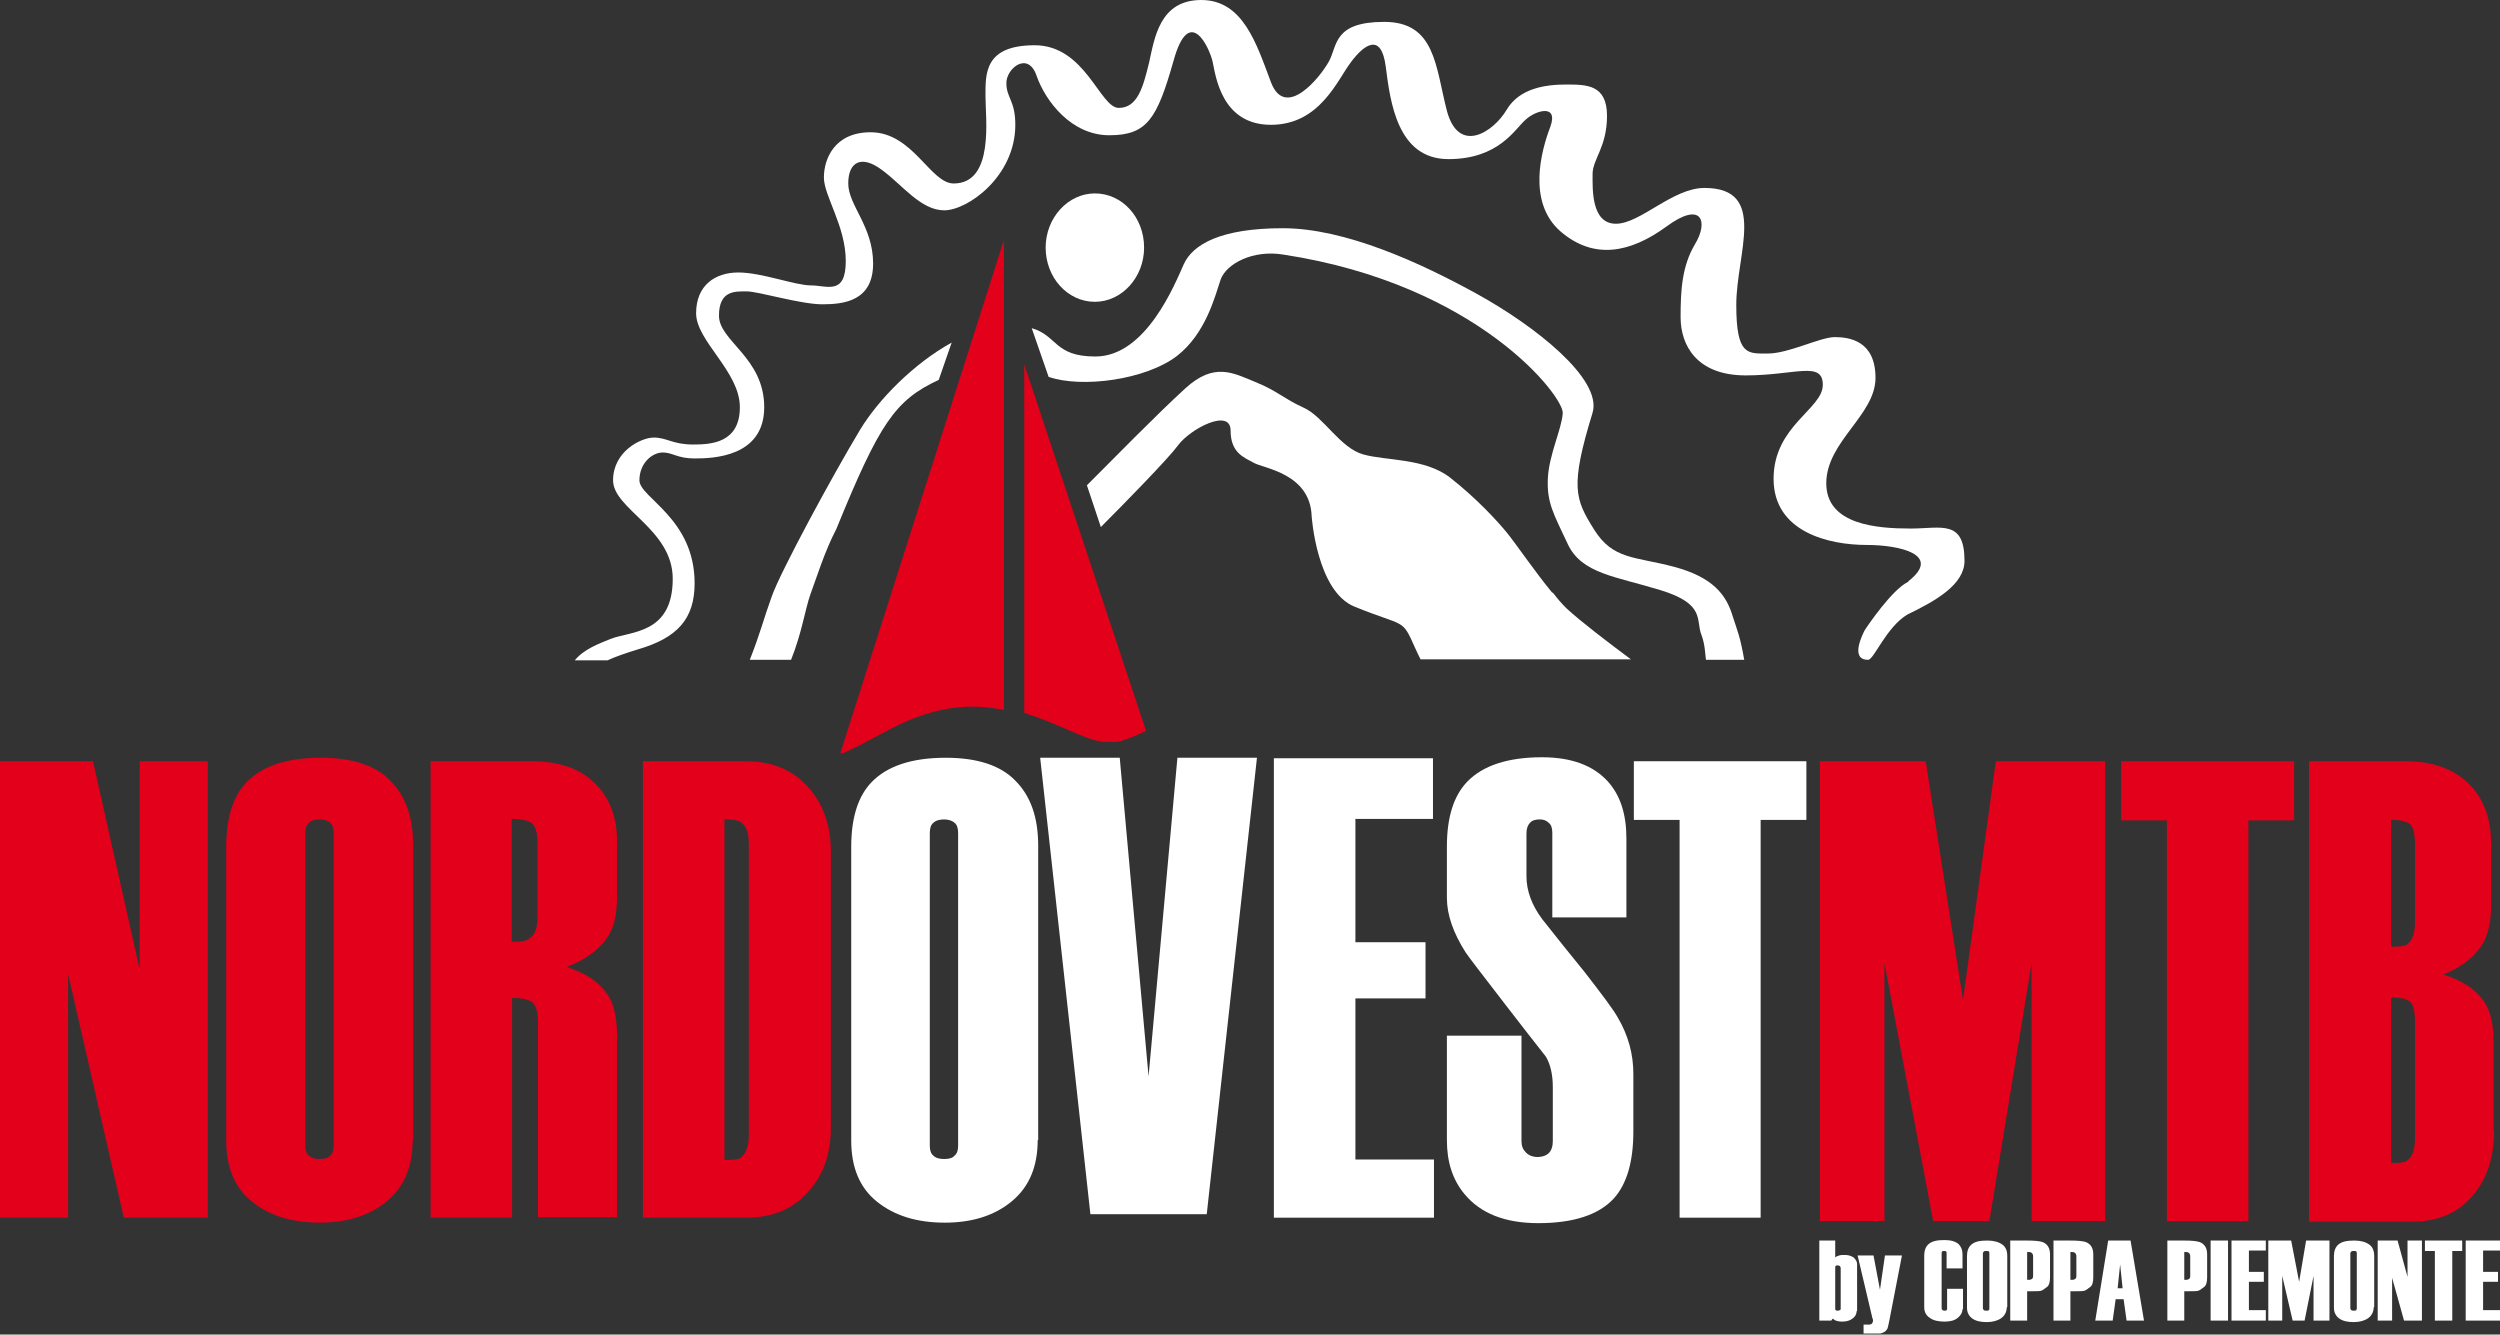
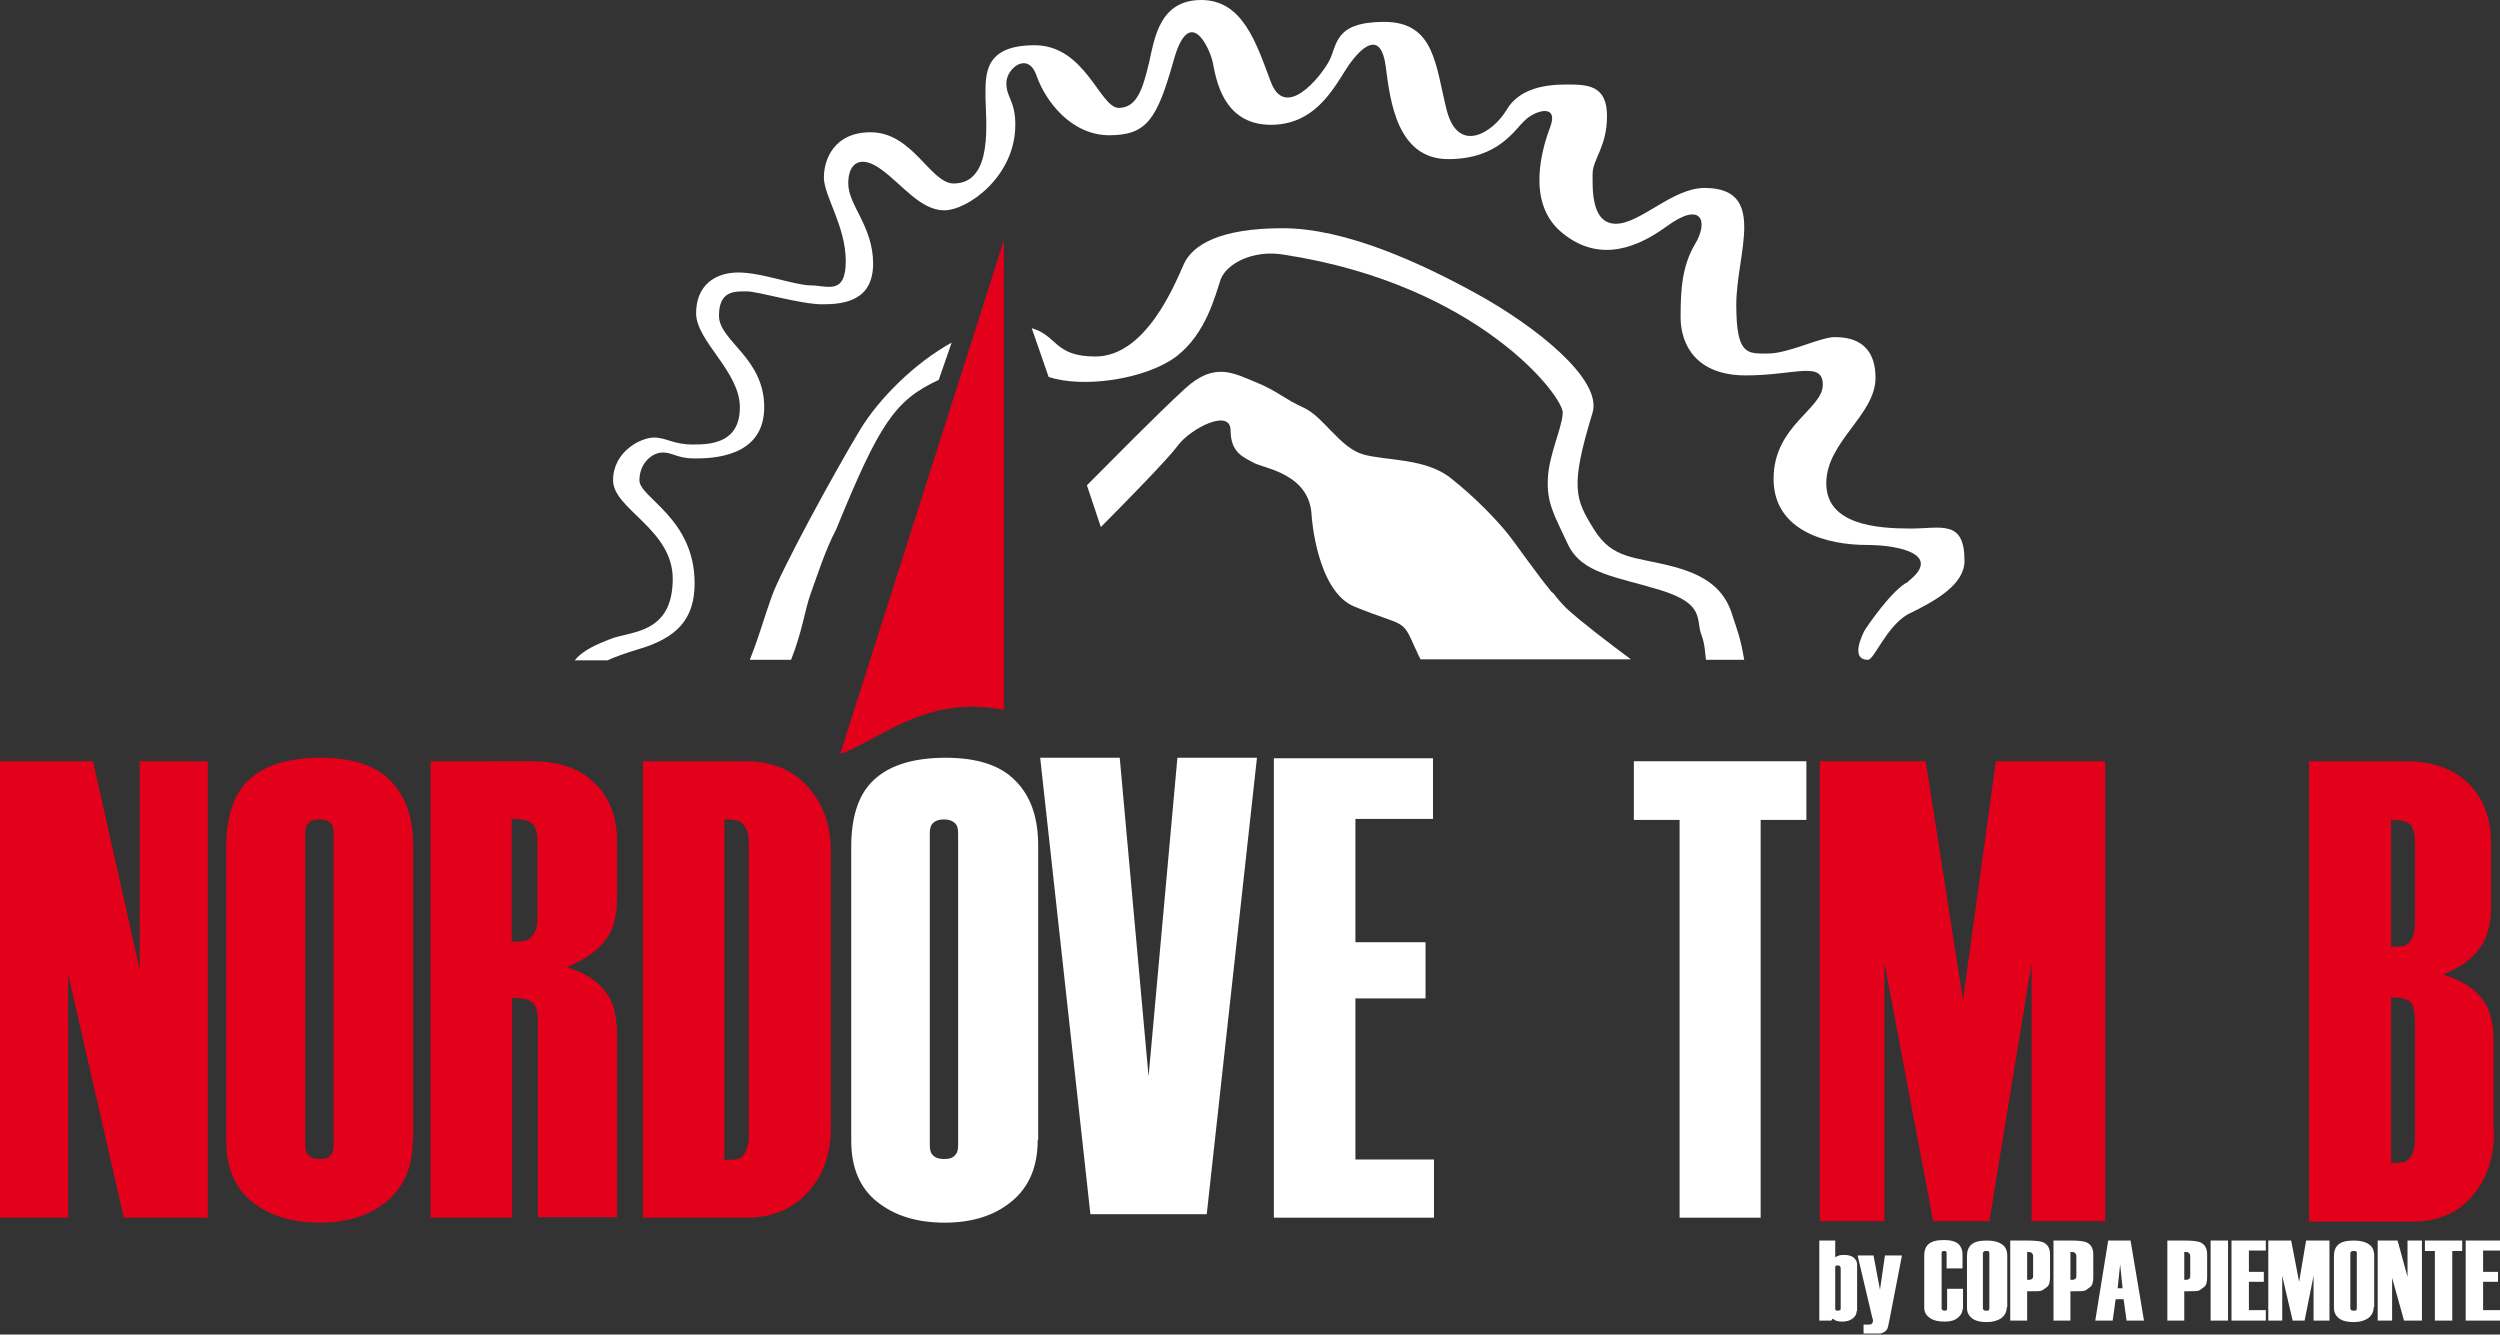
<svg xmlns="http://www.w3.org/2000/svg" version="1.1" x="0px" y="0px" width="502.8px" height="268.4px" viewBox="0 0 502.8 268.4" style="enable-background:new 0 0 502.8 268.4;" xml:space="preserve">
  <rect x="0" y="0" width="502.8" height="268.4" fill="#333333" stroke="none" />
  <style type="text/css">
	.st0{fill-rule:evenodd;clip-rule:evenodd;fill:#FFFFFF;}
	.st1{fill-rule:evenodd;clip-rule:evenodd;fill:#E2001A;}
</style>
  <g id="Livello_1">
</g>
  <g id="Layer_1">
    <g>
      <path class="st0" d="M373.4,263.7c0,0.5-0.2,1-0.7,1.4c-0.6,0.5-1.3,0.7-2.2,0.7c-0.5,0-1-0.1-1.3-0.2c-0.3-0.2-0.5-0.3-0.6-0.4    l-0.3,0.4h-2.4v-16.1h3.2v3.4c0.2-0.2,0.5-0.3,0.8-0.4c0.3-0.1,0.7-0.1,1.2-0.1c0.7,0,1.2,0.2,1.7,0.5c0.4,0.4,0.7,0.8,0.7,1.3    V263.7L373.4,263.7z M370.2,263.2v-8.1c0-0.4-0.2-0.6-0.6-0.6c-0.2,0-0.3,0-0.4,0.1c-0.1,0.1-0.1,0.2-0.1,0.4v8.1    c0,0.2,0,0.3,0.1,0.4c0.1,0.1,0.2,0.1,0.4,0.1c0.2,0,0.3,0,0.4-0.1C370.1,263.5,370.2,263.4,370.2,263.2L370.2,263.2z     M382.5,252.6l-2.5,12.9c-0.2,0.9-0.3,1.5-0.4,1.7c-0.2,0.4-0.5,0.7-1.1,0.9c-0.2,0.1-0.4,0.1-0.6,0.1c-0.2,0-0.5,0-0.9,0h-2.2    v-1.8h1.1c0.3,0,0.5-0.1,0.6-0.2c0.1-0.2,0.2-0.4,0.2-0.6c0-0.2,0-0.3-0.1-0.4l-3-12.7h3.2l1.3,6.9l1-6.9H382.5L382.5,252.6z     M394.7,263.3c0,0.6-0.3,1.2-0.9,1.7c-0.7,0.6-1.6,0.8-2.7,0.8c-1.2,0-2.2-0.2-2.9-0.7c-0.8-0.5-1.2-1.2-1.2-2.2v-10.4    c0-1,0.3-1.8,0.9-2.3c0.7-0.6,1.7-0.8,3.2-0.8c1.3,0,2.2,0.3,2.8,0.8c0.5,0.5,0.8,1.2,0.8,2v2.9h-3.2V252c0-0.1,0-0.2-0.1-0.3    c-0.1-0.1-0.2-0.1-0.4-0.1s-0.3,0-0.4,0.1c-0.1,0.1-0.1,0.2-0.1,0.3v11.2c0,0.1,0.1,0.2,0.2,0.3c0.1,0.1,0.2,0.1,0.4,0.1    c0.2,0,0.3,0,0.4-0.1c0.1-0.1,0.1-0.2,0.1-0.3v-4h3.2V263.3L394.7,263.3z M403.6,262.9c0,0.9-0.4,1.7-1.1,2.2    c-0.7,0.5-1.7,0.8-2.9,0.8c-1.2,0-2.2-0.2-2.9-0.7c-0.7-0.5-1.1-1.2-1.1-2.2v-10.4c0-1,0.3-1.8,0.9-2.3c0.7-0.6,1.7-0.8,3.2-0.8    c1.3,0,2.3,0.3,3,0.8s1,1.3,1,2.3V262.9L403.6,262.9z M400.1,263.1v-11c0-0.2,0-0.3-0.1-0.4c-0.1-0.1-0.2-0.1-0.5-0.1    c-0.2,0-0.4,0-0.5,0.1c-0.1,0.1-0.2,0.2-0.2,0.4v11c0,0.2,0.1,0.3,0.2,0.4c0.1,0.1,0.3,0.1,0.5,0.1c0.2,0,0.4,0,0.5-0.1    C400.1,263.4,400.1,263.3,400.1,263.1L400.1,263.1z M412.3,256.9c0,1-0.2,1.7-0.7,2c-0.5,0.4-0.8,0.6-1.1,0.7    c-0.3,0.1-1.2,0.1-2.8,0.1v5.9h-3.4v-16.1h3.4c1.5,0,2.5,0.1,3.1,0.3c1,0.4,1.5,1.2,1.5,2.5V256.9L412.3,256.9z M408.9,256.6v-3.9    c0-0.4-0.1-0.6-0.4-0.8c-0.2-0.1-0.4-0.1-0.8-0.1v5.6c0.4,0,0.7,0,0.8-0.1C408.8,257.2,408.9,257,408.9,256.6L408.9,256.6z     M421,256.9c0,1-0.2,1.7-0.7,2c-0.5,0.4-0.8,0.6-1.1,0.7c-0.3,0.1-1.2,0.1-2.8,0.1v5.9H413v-16.1h3.4c1.5,0,2.5,0.1,3.1,0.3    c1,0.4,1.5,1.2,1.5,2.5V256.9L421,256.9z M417.6,256.6v-3.9c0-0.4-0.1-0.6-0.4-0.8c-0.2-0.1-0.4-0.1-0.8-0.1v5.6    c0.4,0,0.7,0,0.8-0.1C417.5,257.2,417.6,257,417.6,256.6L417.6,256.6z M431.2,265.6h-3.5l-0.6-4.3h-1.6l-0.6,4.3h-3.5l2.6-16.1    h4.5L431.2,265.6L431.2,265.6z M426.9,259.1l-0.5-4.8l-0.5,4.8H426.9L426.9,259.1z M443.9,256.9c0,1-0.2,1.7-0.7,2    c-0.5,0.4-0.8,0.6-1.1,0.7c-0.3,0.1-1.2,0.1-2.8,0.1v5.9h-3.4v-16.1h3.4c1.5,0,2.5,0.1,3.1,0.3c1,0.4,1.5,1.2,1.5,2.5V256.9    L443.9,256.9z M440.5,256.6v-3.9c0-0.4-0.1-0.6-0.4-0.8c-0.2-0.1-0.4-0.1-0.8-0.1v5.6c0.4,0,0.7,0,0.8-0.1    C440.4,257.2,440.5,257,440.5,256.6L440.5,256.6z M448.1,265.6h-3.5v-16.1h3.5V265.6L448.1,265.6z M455.7,265.6h-6.9v-16.1h6.9v2    h-3.4v4.3h3v2h-3v5.7h3.4V265.6L455.7,265.6z M468.5,265.6h-3.2v-9l-1.8,9h-2.4l-2.1-9v9h-2.8v-16.1h4.6l1.6,8.3l1.4-8.3h4.7    V265.6L468.5,265.6z M477.4,262.9c0,0.9-0.4,1.7-1.1,2.2c-0.7,0.5-1.7,0.8-2.9,0.8c-1.2,0-2.2-0.2-2.9-0.7    c-0.7-0.5-1.1-1.2-1.1-2.2v-10.4c0-1,0.3-1.8,0.9-2.3c0.7-0.6,1.7-0.8,3.2-0.8c1.3,0,2.3,0.3,3,0.8c0.7,0.5,1,1.3,1,2.3V262.9    L477.4,262.9z M474,263.1v-11c0-0.2,0-0.3-0.1-0.4c-0.1-0.1-0.2-0.1-0.5-0.1c-0.2,0-0.4,0-0.5,0.1c-0.1,0.1-0.2,0.2-0.2,0.4v11    c0,0.2,0.1,0.3,0.2,0.4c0.1,0.1,0.3,0.1,0.5,0.1c0.2,0,0.4,0,0.5-0.1C473.9,263.4,474,263.3,474,263.1L474,263.1z M487.1,265.6    h-3.6l-2.4-8.6v8.6h-2.9v-16.1h4l2,7.3v-7.3h2.9V265.6L487.1,265.6z M495.2,251.6h-2v14h-3.5v-14h-2v-2.1h7.5V251.6L495.2,251.6z     M502.8,265.6h-6.9v-16.1h6.9v2h-3.4v4.3h3v2h-3v5.7h3.4V265.6z" />
      <g>
        <polygon class="st1" points="423.4,245.6 408.6,245.6 408.6,193.7 400.1,245.6 388.8,245.6 379,193.7 379,245.6 366,245.6      366,153.1 387.3,153.1 394.8,201.1 401.4,153.1 423.4,153.1    " />
-         <polygon class="st1" points="461.4,165 452.2,165 452.2,245.6 435.8,245.6 435.8,165 426.6,165 426.6,153.1 461.4,153.1    " />
        <path class="st1" d="M485.7,229v-23.5c0-2.3-0.4-3.7-1.2-4.2c-0.8-0.5-2-0.7-3.6-0.7v33.3c1.6,0,2.7-0.1,3.1-0.4     C485.1,232.8,485.7,231.3,485.7,229L485.7,229z M485.7,185.5v-15.7c0-2.3-0.4-3.7-1.2-4.2c-0.8-0.5-2-0.7-3.6-0.7v25.5     c1.6,0,2.7-0.1,3.1-0.4C485.1,189.3,485.7,187.8,485.7,185.5L485.7,185.5z M501.6,227.4c0,5.2-1.3,9.4-4,12.7     c-2.9,3.7-7.1,5.6-12.4,5.6h-20.8v-92.6h19.4c5.4,0,9.6,1.5,12.7,4.5c3,3,4.5,7,4.5,11.9v12.8c0,2.8-0.5,5.2-1.4,7     c-1.5,2.8-4.2,5.1-8.2,6.7c4.2,1.3,7.1,3.4,8.6,6.1c1,1.8,1.5,4.2,1.5,7.3V227.4z" />
      </g>
      <g>
        <polygon class="st1" points="41.8,244.9 24.9,244.9 13.7,195.9 13.7,244.9 0,244.9 0,153.1 18.7,153.1 28.1,195 28.1,153.1      41.8,153.1    " />
        <path class="st1" d="M67.1,230.4v-62.8c0-1-0.2-1.7-0.7-2.1c-0.4-0.4-1.2-0.7-2.1-0.7c-1,0-1.7,0.2-2.2,0.7     c-0.5,0.4-0.7,1.1-0.7,2.1v62.8c0,0.9,0.2,1.6,0.7,2c0.5,0.5,1.2,0.7,2.2,0.7c1,0,1.7-0.2,2.1-0.7     C66.9,232,67.1,231.3,67.1,230.4L67.1,230.4z M83,229.3c0,5.3-1.7,9.4-5.2,12.3c-3.5,2.9-8,4.3-13.5,4.3     c-5.6,0-10.1-1.4-13.6-4.2c-3.5-2.8-5.2-6.9-5.2-12.3v-59.1c0-5.9,1.4-10.2,4.1-13c3.1-3.2,8-4.9,14.9-4.9c6.3,0,11,1.5,14,4.6     c3.1,3.1,4.6,7.4,4.6,13.1V229.3z" />
        <path class="st1" d="M102.9,189.4v-24.7c1.6,0,2.9,0.2,3.8,0.7c0.9,0.5,1.4,1.8,1.4,4.1v15c0,2.3-0.6,3.7-1.9,4.4     C105.8,189.3,104.7,189.4,102.9,189.4L102.9,189.4z M108.2,205.5v39.3h15.9v-36.5c0-3.2-0.5-5.8-1.5-7.6     c-1.6-2.8-4.4-4.9-8.6-6.2c4.5-1.8,7.5-4.3,8.9-7.3c0.8-1.7,1.2-4,1.2-7v-11c0-4.9-1.5-8.8-4.5-11.7c-3-3-7.3-4.4-12.7-4.4H86.6     v91.8h16.4v-44.2c1.6,0,2.9,0.2,3.8,0.7C107.7,201.9,108.2,203.3,108.2,205.5z" />
        <path class="st1" d="M150.6,228.3v-58.7c0-2.2-0.6-3.6-1.7-4.3c-0.6-0.4-1.7-0.5-3.2-0.5v68.5c1.7,0,2.8-0.1,3.2-0.4     C150,232.1,150.6,230.6,150.6,228.3L150.6,228.3z M167.1,226.8c0,5.1-1.4,9.3-4.3,12.6c-3.1,3.7-7.4,5.5-12.7,5.5h-20.8v-91.8     h20.7c5.4,0,9.6,1.8,12.7,5.4c2.9,3.3,4.4,7.6,4.4,12.7V226.8z" />
      </g>
      <g>
        <polygon class="st0" points="363.3,164.9 354.1,164.9 354.1,244.9 337.8,244.9 337.8,164.9 328.6,164.9 328.6,153.1 363.3,153.1         " />
        <polygon class="st0" points="252.8,152.4 242.7,244.2 219.3,244.2 209.2,152.4 225.2,152.4 231,216.5 236.8,152.4    " />
        <polygon class="st0" points="288.4,244.9 256.2,244.9 256.2,152.5 288.2,152.5 288.2,164.7 272.6,164.7 272.6,189.5 286.7,189.5      286.7,200.8 272.6,200.8 272.6,233.2 288.4,233.2    " />
-         <path class="st0" d="M328.5,227.6c0,6-1.3,10.5-3.9,13.4c-3,3.3-8.1,5-15.2,5c-6.8,0-11.7-2-14.9-5.9c-2.4-2.9-3.5-6.5-3.5-10.8     v-21H306v21.2c0,1,0.3,1.7,0.9,2.3c0.6,0.6,1.4,0.9,2.3,0.9c1,0,1.8-0.3,2.3-0.8c0.5-0.5,0.8-1.3,0.8-2.4v-10.9     c0-2.5-0.5-4.6-1.4-6.1c-2.5-3.2-5.2-6.6-8.1-10.4c-4.7-6.1-7.4-9.6-8-10.5c-2.5-3.9-3.8-7.6-3.8-11v-10.4c0-5.9,1.4-10.2,4.1-13     c3.1-3.2,8.1-4.9,15-4.9c5.9,0,10.3,1.6,13.3,4.9c2.5,2.8,3.7,6.6,3.7,11.4v15.9h-14.9v-17c0-0.9-0.2-1.6-0.7-2     c-0.5-0.5-1.1-0.7-1.8-0.7c-0.9,0-1.6,0.2-2,0.7c-0.4,0.4-0.7,1.1-0.7,2.1v8.6c0,3,1.1,5.9,3.2,8.7c3,3.8,5.8,7.3,8.5,10.6     c3.4,4.4,5.7,7.4,6.7,9.2c2.1,3.6,3.1,7.3,3.1,11.3V227.6z" />
        <path class="st0" d="M192.7,230.4v-62.8c0-1-0.2-1.7-0.7-2.1c-0.4-0.4-1.2-0.7-2.1-0.7s-1.7,0.2-2.2,0.7     c-0.5,0.4-0.7,1.1-0.7,2.1v62.8c0,0.9,0.2,1.6,0.7,2c0.5,0.5,1.2,0.7,2.2,0.7s1.7-0.2,2.1-0.7C192.5,232,192.7,231.3,192.7,230.4     L192.7,230.4z M208.7,229.3c0,5.3-1.7,9.4-5.2,12.3c-3.5,2.9-8,4.3-13.5,4.3c-5.6,0-10.1-1.4-13.6-4.2c-3.5-2.8-5.2-6.9-5.2-12.3     v-59.1c0-5.9,1.4-10.2,4.1-13c3.1-3.2,8-4.9,14.9-4.9c6.3,0,11,1.5,14,4.6c3.1,3.1,4.6,7.4,4.6,13.1V229.3z" />
      </g>
      <g>
        <path class="st0" d="M221.4,106c4.7-4.7,13.6-13.8,15.5-16.4c2.5-3.4,10.6-7.6,10.6-3c0,4.5,2.7,5.4,4.7,6.5     c1.9,1.1,11.3,2.1,11.6,10.7c0,0,1,15.1,8.6,18.2c10.3,4.2,9.5,2.2,12.2,8.3c0.4,0.9,0.8,1.7,1.1,2.3h42.3     c-4.3-3.2-10.1-7.6-13-10.3c-0.8-0.8-1.7-1.8-2.6-3c-0.1-0.1-0.2-0.1-0.3-0.2c-3.3-4-7.2-9.7-8.9-11.8c-2-2.5-6.4-7.2-11.5-11.2     c-5.1-4-12.9-3.4-17.5-4.7c-4.7-1.3-8-7.6-12-9.4c-4-1.8-5.3-3.4-9.8-5.2c-4.4-1.8-8.2-4-14,1.3c-5.6,5.1-14.9,14.6-19.8,19.5     L221.4,106z" />
        <path class="st0" d="M395.1,112.8c0-8.4-4.7-6.5-10.8-6.5c-6.7,0-17-0.7-17-9.1c0-8.4,9.9-13.7,9.9-21.2c0-7.5-5.3-8.2-8.2-8.2     c-2.9,0-9.3,3.3-13.4,3.3c-4.1,0-6.4,0.5-6.4-9.8c0-10.3,6.4-23.5-6.4-23.5c-6.4,0-12.9,7.2-17.8,7.2c-5,0-4.7-7-4.7-10     c0-3,2.9-5.4,2.9-11.7S319.1,17,315,17c-4.1,0-9.4,0.7-12,5.1c-2.6,4.4-9.6,9.1-12,0.2c-2.3-8.9-2.3-17.9-12.6-17.9     c-10.2,0-9.4,4.7-11.1,7.9c-1.8,3.3-8.8,11.9-11.7,4.2c-2.9-7.7-5.6-16.5-14-16.5s-9.4,7.7-10.5,12.6c-1.2,4.9-2.3,9.1-6.1,9.1     c-3.8,0-6.7-12.6-16.9-12.6c-10.2,0-9.9,5.8-9.9,10.3c0,4.4,1.8,17.5-6.4,17.5c-4.7,0-8.2-10.3-16.7-10.3c-7.3,0-9.4,5.4-9.4,9.1     c0,3.7,4.4,9.8,4.4,16.8c0,7-3.8,4.9-7,4.9c-3.2,0-9.9-2.6-14.6-2.6c-4.7,0-8.5,2.6-8.5,8.2s8.8,11.7,8.8,18.9     c0,7.2-5.8,7.5-9.4,7.5c-4.1,0-5.3-1.4-7.9-1.4c-2.6,0-8.2,2.8-8.2,8.6c0,5.8,12,9.8,12,19.8c0,11.2-8.5,10.5-12.5,12.1     c-2.5,1-5.4,2.1-7.2,4.3h6.6c1.5-0.7,3.5-1.4,6.1-2.2c7.9-2.3,11.4-6.1,11.4-13.3c0-13.1-11.1-17.2-11.1-20.7     c0-3.5,2.6-5.6,4.7-5.6c2,0,2.9,1.2,6.4,1.2c3.5,0,14-0.2,14-10.3c0-10-9.1-13.3-9.1-18.4s3.2-4.9,5.6-4.9     c2.3,0,10.8,2.6,15.2,2.6c4.4,0,10.2-0.7,10.2-8.2c0-7.5-5-11.7-5-16.1c0-4.4,2.7-5.8,6.8-2.7c4.1,3,7.8,8.1,12.5,8.1     c4.7,0,14.3-6.8,14.3-17.2c0-4.9-1.8-5.4-1.8-8.4c0-3,4.4-6.5,6.1-1.4c1.8,5.1,7,11.9,14.6,11.9c7.6,0,9.6-3.3,12.9-14.9     c3.2-11.7,7.3-2.6,7.9,0.2c0.6,2.8,1.8,12.6,11.7,12.6c9.9,0,13.4-9.1,16.1-12.6c2.6-3.5,6.1-6.1,7,0.9c0.9,7,2.3,18.6,12.6,18.6     c10.2,0,13.4-6.1,15.5-7.9c2-1.9,6.7-3.3,5,1.4c-1.8,4.7-4.7,15.1,2,21c6.7,5.8,14,4.4,21.3-0.9c7.3-5.4,8.5-0.9,5.8,3.5     c-2.6,4.4-2.9,9.1-2.9,14.7c0,5.6,3.2,11.7,13.1,11.7c9.9,0,15.5-3,15.5,1.9c0,4.9-9.9,8.2-9.9,18.9c0,10.7,11.1,13.3,18.7,13.3     c6.8,0,15.2,2,8.4,7.3c0,0,0,0.1,0,0.1c-3.2,1.5-8.1,8.7-8.8,9.8c-0.4,0.8-3,5.9,0.7,5.9c1.2,0,3.6-6.5,7.9-9.1     C389.2,120.9,395.1,117.6,395.1,112.8z" />
        <path class="st0" d="M191.4,68.9c-7.6,4.2-14.7,11.4-18.4,17.5c-5.6,9.3-16.1,28.7-17.8,33.6c-1.7,4.7-2.2,7.1-4.4,12.7h8.3     c2.2-5.5,2.8-10.1,3.9-13.2c1.2-3.2,2.8-8.5,5.2-13.1c8.7-21.3,11.8-25.9,20.6-30L191.4,68.9z" />
        <path class="st0" d="M336.7,114c-7.9-2.1-12.3-1.4-16.1-7.5c-3.8-6.1-4.9-8.5-0.3-23.5c2-6.8-11.7-17.5-23.1-23.8     c-11.4-6.3-26.6-13.3-39.2-13.3c-12.6,0-18.1,3.3-19.9,7.2c-1.8,4-7.6,18.6-17.8,18.6c-8.3,0-7.6-4.2-12.8-5.7l3.4,9.8     c6.7,2.3,19.5,0.6,25.8-4.2c5.9-4.6,7.7-12.2,8.8-15.4c1.2-3.2,6.5-6,12.6-5c39.3,6,56.5,28.7,56.2,31.9c-0.2,3.2-2.8,8.4-3,13.2     c-0.2,4.9,1.2,7.1,4,13.1c2.8,6,9.6,6.5,18.7,9.3c9.1,2.8,7,6,8.2,9c0.7,1.9,0.7,3.4,0.9,5h7.7c-0.8-4.6-1.3-5.6-2.3-8.7     C347.2,119.6,344.5,116.1,336.7,114z" />
-         <path class="st0" d="M230.1,49.8c0,6-4.5,10.9-9.9,10.9c-5.5,0-9.9-4.9-9.9-10.9c0-6,4.5-10.9,9.9-10.9     C225.7,38.9,230.1,43.7,230.1,49.8z" />
      </g>
      <g>
-         <path class="st1" d="M221.7,149.2h3c2-0.4,4-1.4,5.8-2.2L206,73.3v70.1c3,0.9,5.8,2.1,8.8,3.4     C216.9,147.7,219.3,148.8,221.7,149.2z" />
        <path class="st1" d="M197.6,142.2c1.5,0.1,2.9,0.3,4.3,0.6V48.3l-32.9,103.2h0.5c4.2-1.8,8.1-4.3,12.3-6.2     C186.9,143,192.1,141.8,197.6,142.2z" />
      </g>
    </g>
  </g>
</svg>